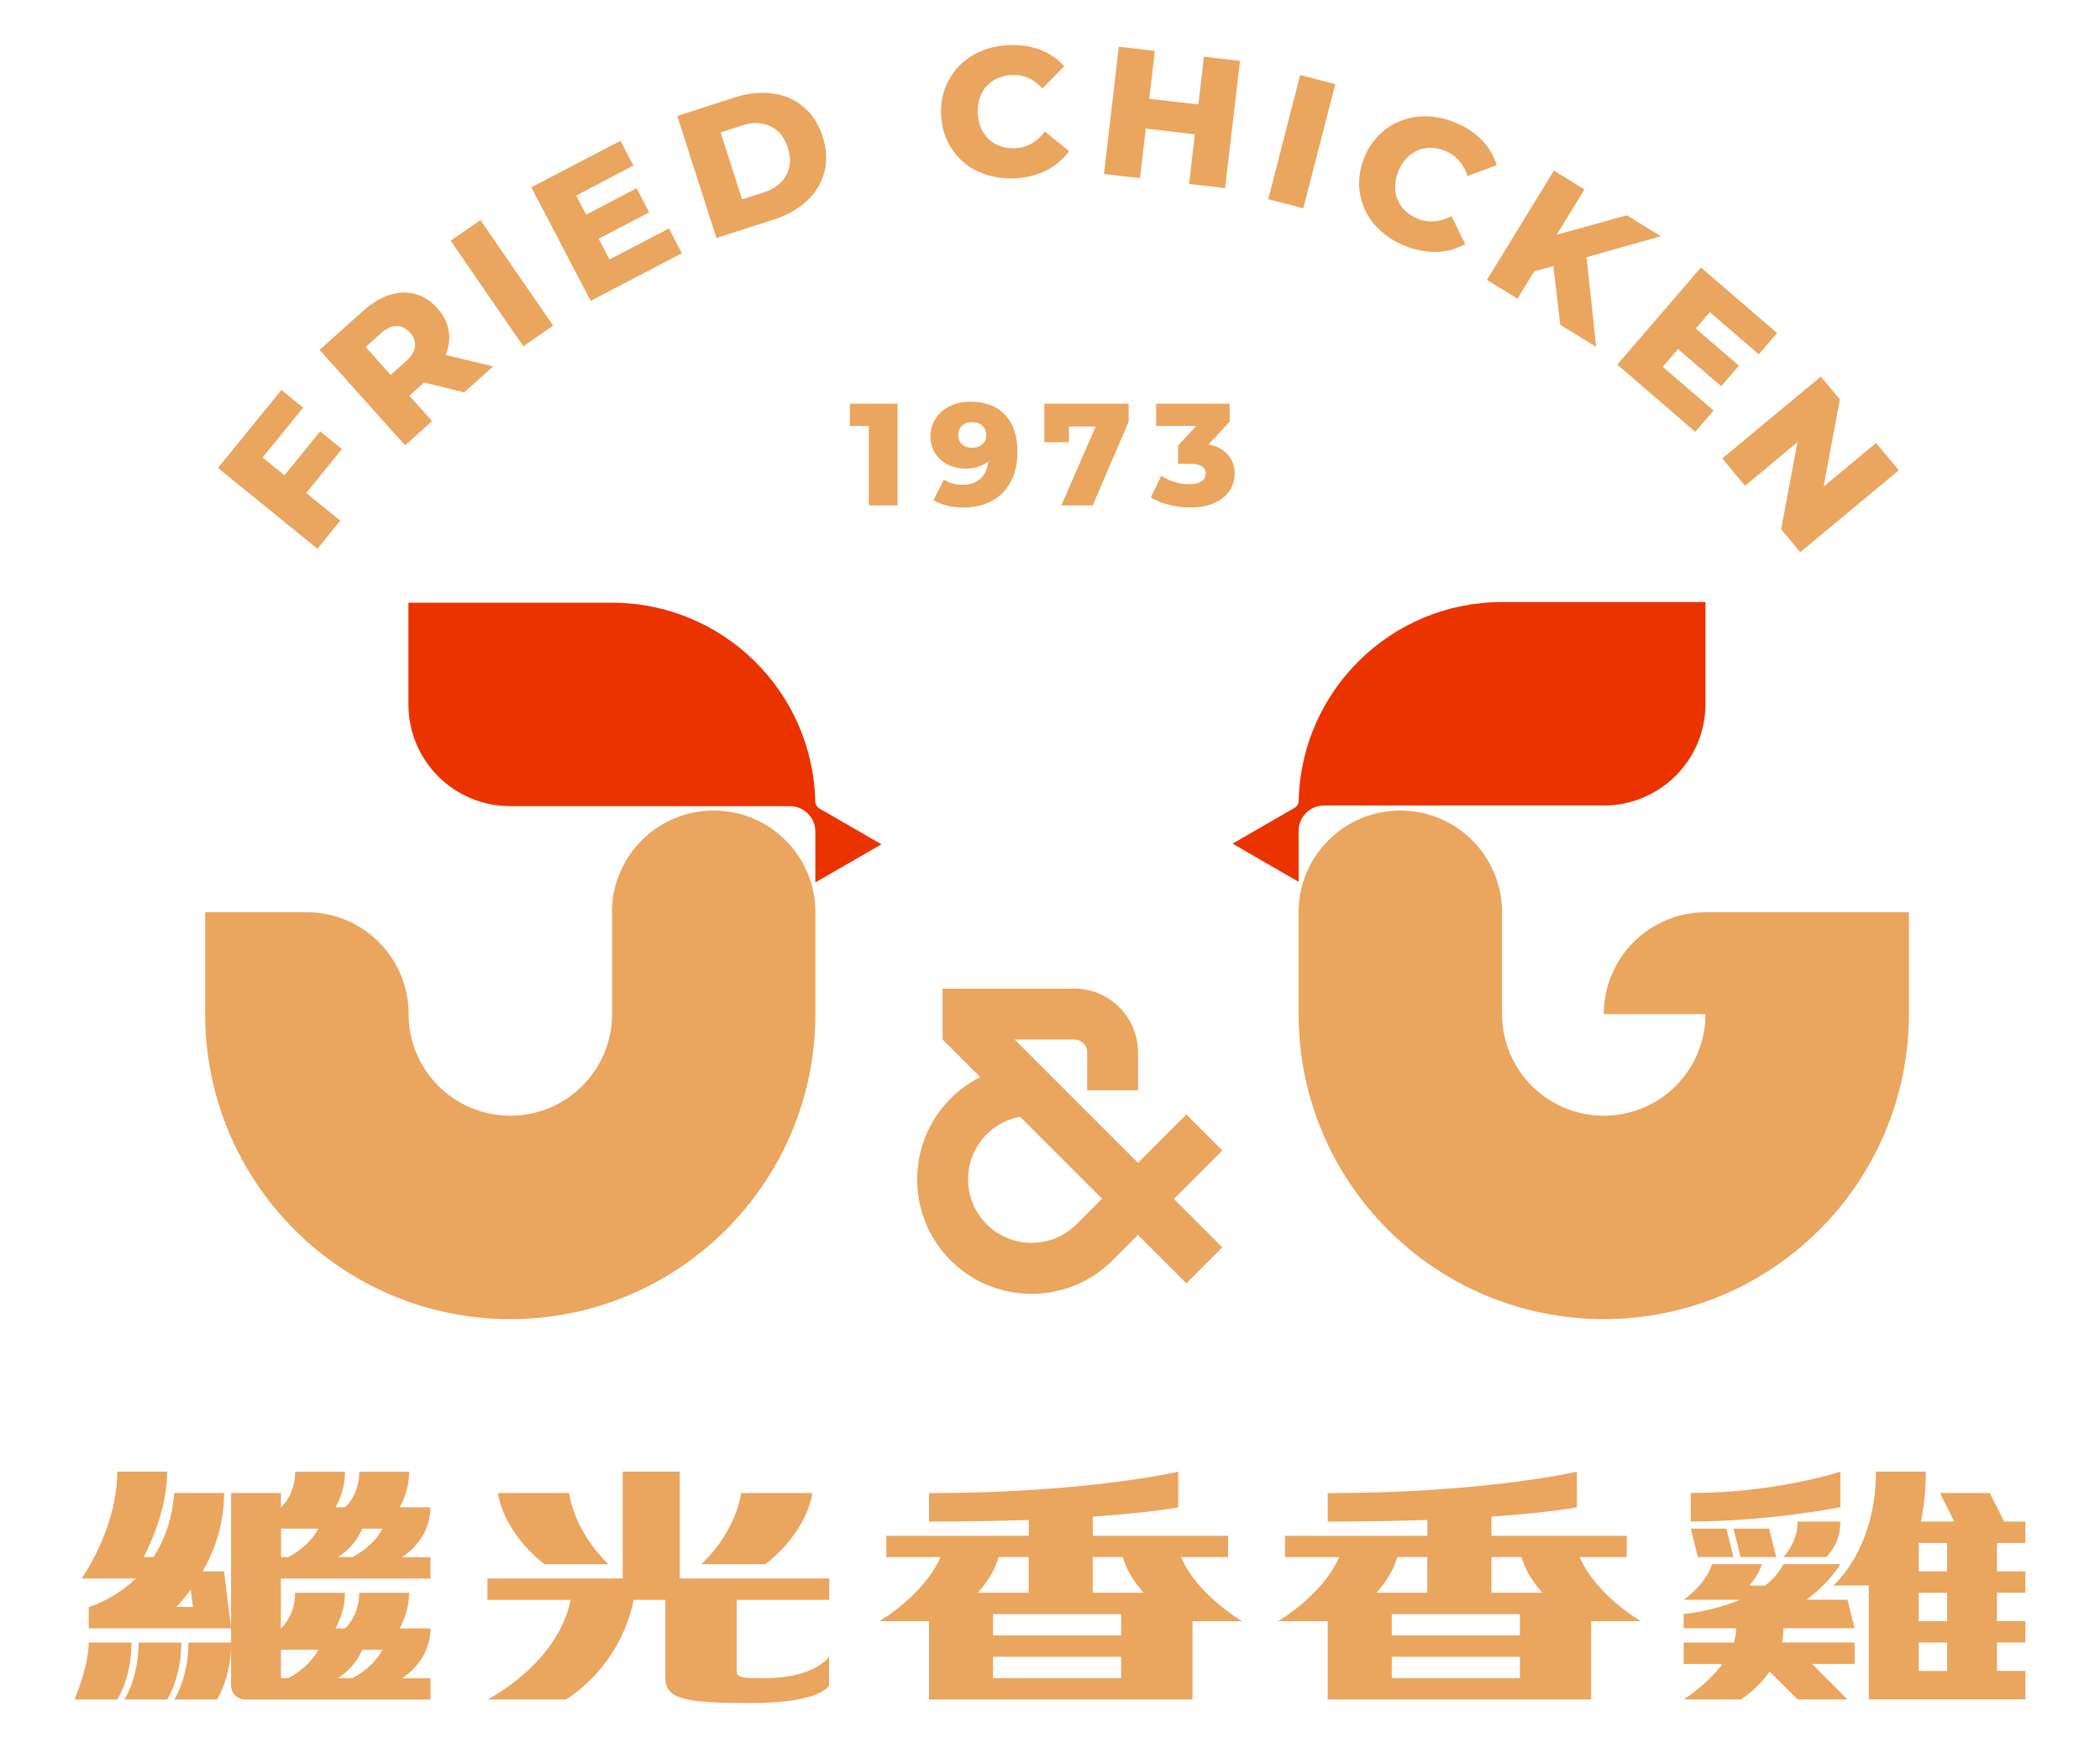
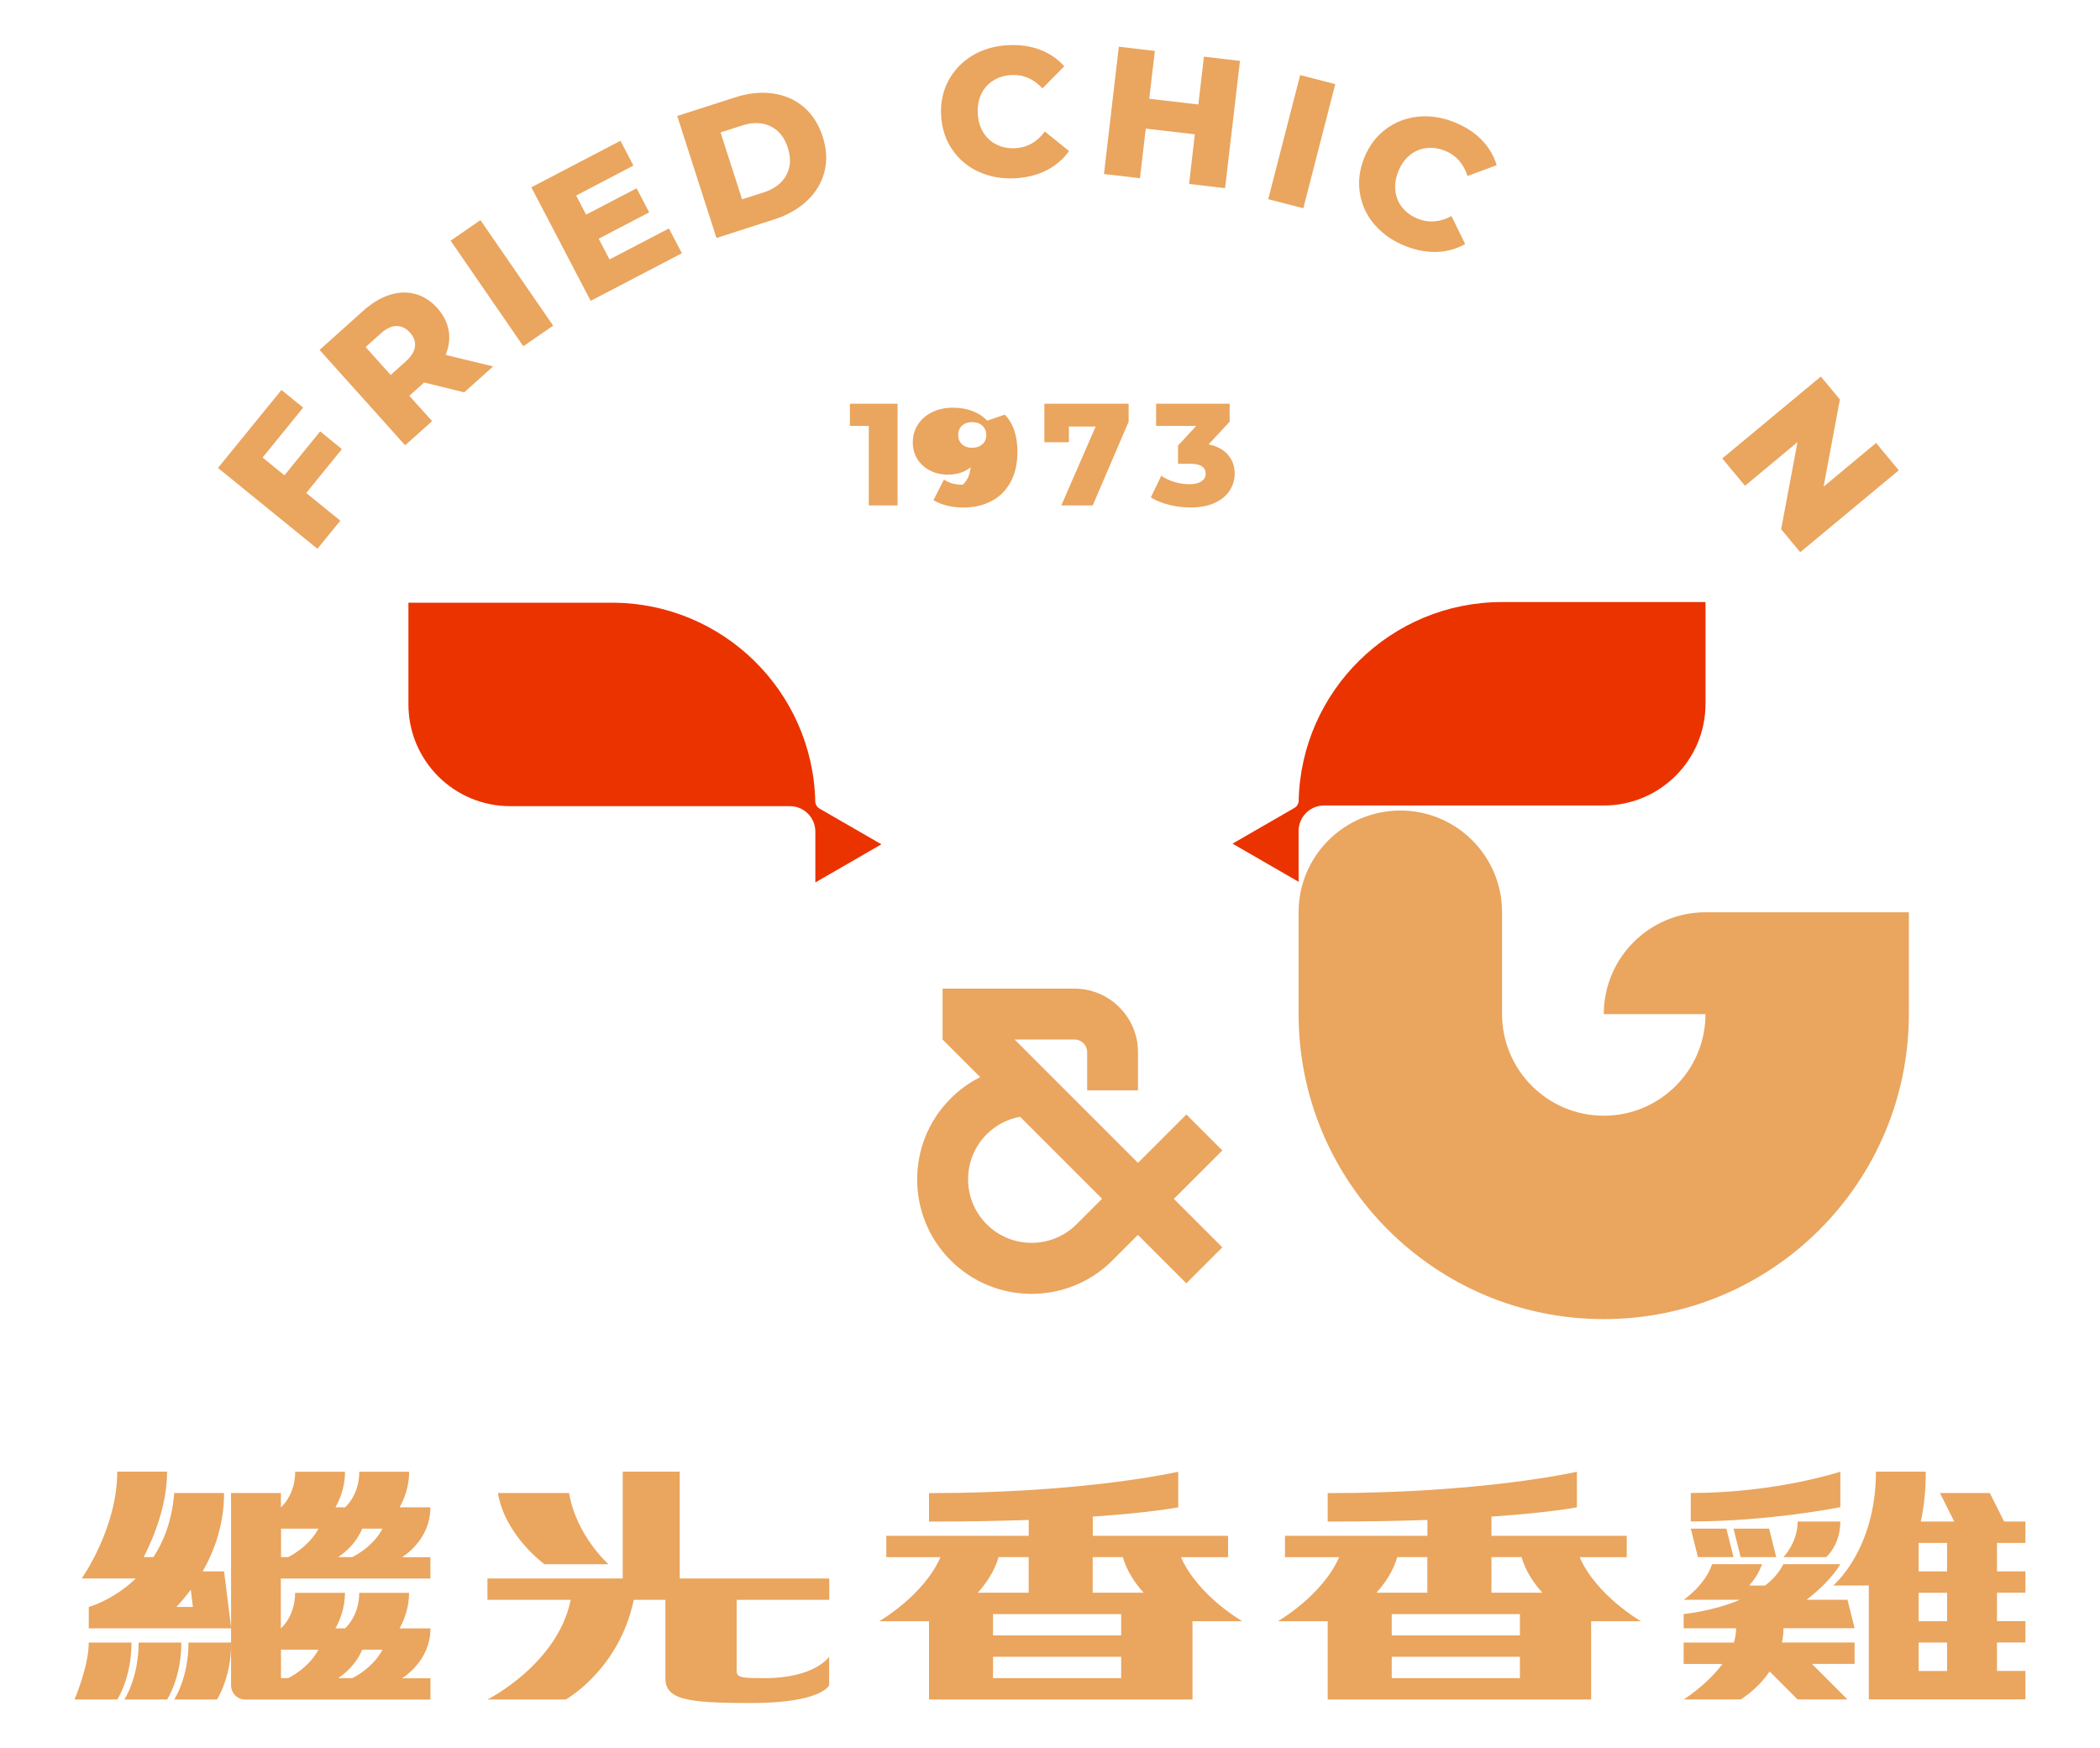
<svg xmlns="http://www.w3.org/2000/svg" id="Component_15_1" version="1.1" viewBox="0 0 321 267.23">
  <defs>
    <style>
      .st0 {
        fill: none;
      }

      .st1 {
        fill: #eaa55e;
      }

      .st2 {
        clip-path: url(#clippath-1);
      }

      .st3 {
        fill: #eb3300;
      }

      .st4 {
        clip-path: url(#clippath);
      }
    </style>
    <clipPath id="clippath">
      <rect class="st0" x="11.4" y="6.89" width="298.21" height="253.44" />
    </clipPath>
    <clipPath id="clippath-1">
      <rect class="st0" x="9.99" y="6.89" width="303.18" height="253.44" />
    </clipPath>
  </defs>
  <g class="st4">
    <g class="st2">
      <path class="st1" d="M179.45,183.25l7.4-7.39-5.5-5.5-7.4,7.4-18.86-18.86h9.15c1.07,0,1.94.87,1.94,1.94v5.83h7.77v-5.83c0-5.36-4.36-9.72-9.72-9.72h-20.15v7.78h0l5.75,5.75c-1.65.83-3.18,1.92-4.52,3.27-6.82,6.82-6.82,17.92,0,24.74,3.41,3.41,7.89,5.12,12.37,5.12s8.96-1.71,12.37-5.12l3.89-3.89,7.4,7.4,5.5-5.5-7.4-7.4ZM164.56,187.14h0c-3.79,3.79-9.96,3.79-13.74,0-3.79-3.79-3.79-9.95,0-13.75,1.41-1.41,3.18-2.33,5.11-2.68l12.53,12.53-3.89,3.89Z" />
      <polygon class="st1" points="137.2 61.71 137.2 77.26 132.8 77.26 132.8 65.11 129.91 65.11 129.91 61.71 137.2 61.71" />
-       <path class="st1" d="M153.59,63.38c1.29,1.32,1.93,3.21,1.93,5.69,0,1.78-.34,3.31-1.03,4.59-.69,1.28-1.66,2.26-2.91,2.92-1.25.67-2.7,1-4.34,1-.87,0-1.71-.1-2.51-.3-.8-.2-1.48-.48-2.04-.83l1.6-3.15c.76.53,1.71.8,2.87.8s2.01-.31,2.7-.92c.69-.61,1.09-1.51,1.21-2.68-.89.75-2.05,1.13-3.49,1.13-.98,0-1.87-.2-2.69-.61-.81-.41-1.46-.98-1.94-1.73-.48-.75-.72-1.6-.72-2.57,0-1.05.27-1.98.81-2.79.54-.81,1.27-1.43,2.2-1.87.93-.44,1.95-.66,3.08-.66,2.24,0,4,.66,5.29,1.98M150.16,67.92c.4-.36.6-.84.6-1.43s-.2-1.05-.59-1.41c-.39-.36-.92-.55-1.59-.55-.62,0-1.13.18-1.52.53-.39.35-.59.84-.59,1.44s.2,1.07.59,1.42c.39.35.91.53,1.54.53s1.16-.18,1.55-.54" />
+       <path class="st1" d="M153.59,63.38c1.29,1.32,1.93,3.21,1.93,5.69,0,1.78-.34,3.31-1.03,4.59-.69,1.28-1.66,2.26-2.91,2.92-1.25.67-2.7,1-4.34,1-.87,0-1.71-.1-2.51-.3-.8-.2-1.48-.48-2.04-.83l1.6-3.15c.76.53,1.71.8,2.87.8c.69-.61,1.09-1.51,1.21-2.68-.89.75-2.05,1.13-3.49,1.13-.98,0-1.87-.2-2.69-.61-.81-.41-1.46-.98-1.94-1.73-.48-.75-.72-1.6-.72-2.57,0-1.05.27-1.98.81-2.79.54-.81,1.27-1.43,2.2-1.87.93-.44,1.95-.66,3.08-.66,2.24,0,4,.66,5.29,1.98M150.16,67.92c.4-.36.6-.84.6-1.43s-.2-1.05-.59-1.41c-.39-.36-.92-.55-1.59-.55-.62,0-1.13.18-1.52.53-.39.35-.59.84-.59,1.44s.2,1.07.59,1.42c.39.35.91.53,1.54.53s1.16-.18,1.55-.54" />
      <polygon class="st1" points="172.52 61.71 172.52 64.46 167.03 77.26 162.23 77.26 167.48 65.2 163.39 65.2 163.39 67.6 159.64 67.6 159.64 61.71 172.52 61.71" />
      <path class="st1" d="M187.7,69.52c.69.79,1.03,1.75,1.03,2.88,0,.92-.25,1.77-.74,2.55-.5.79-1.25,1.42-2.27,1.9-1.01.48-2.27.72-3.77.72-1.1,0-2.18-.13-3.25-.4-1.07-.27-2-.64-2.79-1.13l1.6-3.31c.61.42,1.29.73,2.06.96.76.22,1.51.33,2.25.33s1.36-.14,1.8-.42c.44-.28.67-.68.67-1.2,0-1.01-.79-1.51-2.38-1.51h-1.84v-2.78l2.78-3h-6.13v-3.4h11.24v2.75l-3.22,3.47c1.29.27,2.28.8,2.97,1.59" />
      <path class="st1" d="M276.25,139.45h-15.55c-8.59.01-15.55,6.98-15.55,15.57h15.55c-.01,8.58-6.97,15.53-15.55,15.53s-15.55-6.96-15.55-15.55v-15.55c0-8.59-6.96-15.55-15.55-15.55s-15.55,6.96-15.55,15.55v15.55c0,25.76,20.88,46.64,46.64,46.64s46.64-20.88,46.64-46.64v-15.55h-15.55Z" />
      <path class="st1" d="M189.89,247.82s-6.78-3.87-9.37-9.79h7.2v-3.26h-20.68v-2.94c9.1-.63,13.06-1.42,13.06-1.42v-5.44s-14.15,3.27-38.09,3.27v4.35c5.81,0,10.86-.1,15.24-.25v2.43h-21.77v3.26h8.28c-2.6,5.92-9.37,9.79-9.37,9.79h7.62v11.97h40.27v-11.97h7.62ZM171.63,238.02c.6,2.1,1.83,3.94,3.18,5.44h-7.78v-5.44h4.6ZM151.79,246.73h19.59v3.26h-19.59v-3.26ZM157.24,238.02v5.44h-7.78c1.35-1.5,2.58-3.34,3.18-5.44h4.6ZM151.79,253.26h19.59v3.26h-19.59v-3.26Z" />
      <path class="st1" d="M250.83,247.82s-6.78-3.87-9.37-9.79h7.2v-3.26h-20.68v-2.94c9.1-.63,13.06-1.42,13.06-1.42v-5.44s-14.15,3.27-38.09,3.27v4.35c5.81,0,10.86-.1,15.24-.25v2.43h-21.77v3.26h8.28c-2.6,5.92-9.37,9.79-9.37,9.79h7.62v11.97h40.27v-11.97h7.62ZM232.58,238.02c.6,2.1,1.83,3.94,3.18,5.44h-7.78v-5.44h4.6ZM212.74,246.73h19.59v3.26h-19.59v-3.26ZM218.18,238.02v5.44h-7.78c1.35-1.5,2.58-3.34,3.18-5.44h4.6ZM212.74,253.26h19.59v3.26h-19.59v-3.26Z" />
      <path class="st1" d="M126.76,244.55v-3.26h-22.86v-16.33h-8.71v16.33h-20.68v3.26h12.73c-2.03,9.89-12.73,15.24-12.73,15.24h11.97s8.15-4.53,10.4-15.24h4.83v11.97c0,3.27,3.26,3.81,13.06,3.81,10.88,0,11.97-2.72,11.97-2.72v-4.35s-2.18,3.26-9.79,3.26c-3.27,0-4.35,0-4.35-1.09v-10.88h14.15Z" />
-       <path class="st1" d="M124.17,228.23h-10.88c-1.09,6.53-6.11,10.88-6.11,10.88h9.79s6.11-4.35,7.2-10.88" />
      <path class="st1" d="M83.23,239.11h9.79s-4.94-4.35-6.03-10.88h-10.88c1.09,6.53,7.12,10.88,7.12,10.88" />
      <path class="st1" d="M13.57,251.08c0,3.63-2.18,8.71-2.18,8.71h6.53s2.18-3.27,2.18-8.71h-6.53Z" />
      <path class="st1" d="M21.19,251.08c0,5.44-2.18,8.71-2.18,8.71h6.53s2.18-3.27,2.18-8.71h-6.53Z" />
      <path class="st1" d="M26.63,259.79h6.53s2.18-3.26,2.18-8.71h-6.53c0,5.44-2.18,8.71-2.18,8.71" />
      <path class="st1" d="M65.81,230.41h-4.73c.63-1.12,1.46-3.04,1.46-5.44h-7.62c0,3.63-2.18,5.44-2.18,5.44h-1.46c.63-1.12,1.46-3.04,1.46-5.44h-7.62c0,3.63-2.18,5.44-2.18,5.44v-2.18h-7.62v29.39c0,1.2.97,2.18,2.18,2.18h28.3v-3.26h-4.35s4.35-2.54,4.35-7.62h-4.73c.63-1.12,1.46-3.04,1.46-5.44h-7.62c0,3.63-2.18,5.44-2.18,5.44h-1.46c.63-1.12,1.46-3.04,1.46-5.44h-7.62c0,3.63-2.18,5.44-2.18,5.44v-7.62h22.86v-3.26h-4.35s4.35-2.54,4.35-7.62M55.37,252.17h3.1c-1.52,2.9-4.62,4.35-4.62,4.35h-2.18s2.49-1.45,3.7-4.35M48.67,252.17c-1.52,2.9-4.63,4.35-4.63,4.35h-1.09v-4.35h5.71ZM42.96,238.02v-4.35h5.71c-1.52,2.9-4.63,4.35-4.63,4.35h-1.09ZM51.67,238.02s2.49-1.45,3.7-4.35h3.1c-1.52,2.9-4.62,4.35-4.62,4.35h-2.18Z" />
      <path class="st1" d="M30.98,240.2c1.83-3.2,3.27-7.23,3.27-11.97h-7.62c-.32,4.13-1.57,7.33-3.17,9.79h-1.49c1.58-3.1,3.57-8.03,3.57-13.06h-7.62c0,8.71-5.44,16.33-5.44,16.33h8.28c-3.48,3.34-7.19,4.35-7.19,4.35v3.27h21.77l-1.09-8.71h-3.27ZM26.97,245.64c.7-.76,1.45-1.64,2.19-2.64l.33,2.64h-2.53Z" />
      <path class="st1" d="M286.75,224.96h7.62c0,3.01-.3,5.52-.76,7.62h5.11l-2.18-4.35h7.62l2.18,4.35h3.26v3.27h-4.35v4.35h4.35v3.26h-4.35v4.35h4.35v3.26h-4.35v4.35h4.35v4.35h-23.94v-17.41h-5.44s6.53-5.44,6.53-17.41M297.63,251.08h-4.35v4.35h4.35v-4.35ZM297.63,243.47h-4.35v4.35h4.35v-4.35ZM297.63,235.85h-4.35v4.35h4.35v-4.35ZM263.3,254.35h-5.94v-3.27h7.67c.22-.71.35-1.43.35-2.18h-8.02v-2.18s4.41-.4,8.6-2.18h-8.6s3.26-2.18,4.35-5.44h7.62c-.43,1.28-1.18,2.39-1.95,3.27h2.42c1.17-.9,2.15-1.97,2.8-3.27h8.71c-1.21,2.02-3.17,3.89-5.16,5.44h6.25l1.09,4.35h-10.88c0,.76-.08,1.49-.22,2.18h11.1v3.27h-6.53l5.44,5.44h-7.62l-4.28-4.28c-1.91,2.81-4.43,4.28-4.43,4.28h-8.71s3.56-2.22,5.94-5.44M281.31,224.96s-9.8,3.26-22.86,3.26v4.35c11.97,0,22.86-2.18,22.86-2.18v-5.44ZM264.98,238.02l-1.09-4.35h-5.44l1.09,4.35h5.44ZM266.07,238.02h5.44l-1.09-4.35h-5.44l1.09,4.35ZM279.13,238.02s2.18-1.81,2.18-5.44h-6.53c0,3.27-2.18,5.44-2.18,5.44h6.53Z" />
      <path class="st3" d="M134.73,129.06l-9.46-5.46c-.39-.23-.64-.64-.65-1.09-.38-16.84-14.15-30.38-31.09-30.38h-31.1v15.55c0,8.59,6.96,15.55,15.55,15.55h42.76c2.15,0,3.89,1.74,3.89,3.89v7.77l10.1-5.83Z" />
      <path class="st3" d="M229.6,92.03c-16.94,0-30.71,13.54-31.09,30.38,0,.45-.26.86-.65,1.09l-9.46,5.46,10.1,5.83v-7.77c0-2.15,1.74-3.89,3.89-3.89h42.76c8.59,0,15.55-6.96,15.55-15.55v-15.55h-31.1Z" />
-       <path class="st1" d="M93.56,139.45v15.55c0,8.59-6.96,15.55-15.55,15.55s-15.55-6.96-15.55-15.55-6.96-15.55-15.55-15.55h-15.55v15.55c0,25.76,20.88,46.64,46.64,46.64s46.64-20.88,46.64-46.64v-15.55c0-8.59-6.96-15.55-15.55-15.55s-15.55,6.96-15.55,15.55" />
      <polygon class="st1" points="40.14 69.94 43.48 72.66 48.94 65.94 52.26 68.65 46.81 75.36 52.02 79.59 48.52 83.89 33.32 71.53 43.02 59.61 46.34 62.31 40.14 69.94" />
      <path class="st1" d="M64.82,58.48l-2.25,2.02,3.48,3.87-4.12,3.7-13.08-14.58,6.67-5.98c1.32-1.18,2.66-1.99,4.03-2.43,1.36-.43,2.68-.48,3.93-.14,1.26.34,2.38,1.06,3.36,2.15.95,1.06,1.52,2.2,1.74,3.42.21,1.23.06,2.47-.46,3.74l7.26,1.76-4.42,3.96-6.12-1.5ZM60.6,49.83c-.77.01-1.57.4-2.42,1.16l-2.29,2.06,3.83,4.27,2.29-2.06c.85-.76,1.32-1.52,1.42-2.27.1-.75-.15-1.47-.76-2.15-.61-.68-1.3-1.01-2.07-1" />
      <rect class="st1" x="73.95" y="33.49" width="5.54" height="19.59" transform="translate(-11.02 51.16) rotate(-34.56)" />
      <polygon class="st1" points="102.25 34.92 104.23 38.71 90.29 45.99 81.22 28.63 94.84 21.52 96.82 25.31 88.07 29.89 89.59 32.81 97.31 28.78 99.23 32.46 91.51 36.49 93.17 39.66 102.25 34.92" />
      <path class="st1" d="M103.52,17.73l8.82-2.84c2.04-.66,3.98-.86,5.8-.6,1.83.26,3.4.94,4.72,2.07,1.32,1.12,2.28,2.63,2.89,4.51.61,1.88.7,3.67.28,5.35-.42,1.68-1.29,3.16-2.63,4.43-1.34,1.27-3.02,2.24-5.06,2.89l-8.82,2.84-6-18.65ZM116.77,29.4c1.6-.52,2.74-1.38,3.41-2.6.68-1.22.76-2.63.24-4.22-.51-1.6-1.4-2.69-2.66-3.29-1.26-.59-2.69-.63-4.29-.12l-3.33,1.07,3.29,10.23,3.33-1.07Z" />
      <path class="st1" d="M149.59,26.26c-1.68-.78-3.03-1.91-4.04-3.41-1.02-1.49-1.58-3.22-1.69-5.18-.11-1.96.26-3.73,1.11-5.33.85-1.6,2.06-2.87,3.64-3.83,1.58-.96,3.4-1.49,5.45-1.6,1.79-.1,3.42.13,4.89.68,1.47.56,2.71,1.4,3.73,2.54l-3.34,3.38c-1.35-1.46-2.93-2.14-4.74-2.04-1.06.06-2,.34-2.8.86-.8.51-1.41,1.2-1.82,2.08-.41.87-.58,1.86-.52,2.96.06,1.1.34,2.06.85,2.88.5.82,1.18,1.44,2.04,1.86.85.42,1.81.6,2.88.54,1.81-.1,3.3-.95,4.48-2.55l3.7,2.99c-.88,1.24-2.03,2.22-3.43,2.94-1.4.71-2.99,1.12-4.78,1.22-2.05.11-3.91-.22-5.59-1" />
      <polygon class="st1" points="189.54 9.31 187.26 28.76 181.76 28.12 182.64 20.53 175.14 19.66 174.25 27.24 168.75 26.6 171.02 7.14 176.53 7.79 175.67 15.1 183.18 15.97 184.03 8.66 189.54 9.31" />
      <rect class="st1" x="189.18" y="18.87" width="19.59" height="5.54" transform="translate(128.44 208.96) rotate(-75.57)" />
      <path class="st1" d="M210.09,34.33c-1.19-1.41-1.93-3.01-2.22-4.8-.29-1.78-.07-3.59.66-5.4.73-1.82,1.81-3.27,3.26-4.36,1.44-1.09,3.08-1.73,4.92-1.93,1.84-.2,3.71.08,5.62.85,1.66.67,3.04,1.56,4.14,2.68,1.1,1.12,1.87,2.42,2.31,3.88l-4.46,1.65c-.61-1.89-1.75-3.17-3.43-3.85-.99-.4-1.95-.53-2.9-.41-.94.12-1.79.5-2.53,1.11-.74.62-1.32,1.44-1.72,2.46-.41,1.02-.56,2.01-.45,2.97.11.96.46,1.81,1.06,2.55.6.74,1.39,1.31,2.38,1.71,1.68.67,3.39.53,5.14-.41l2.09,4.27c-1.33.75-2.78,1.16-4.34,1.21-1.57.05-3.19-.25-4.85-.92-1.91-.76-3.45-1.85-4.65-3.26" />
-       <polygon class="st1" points="237.44 40.67 234.52 41.48 231.96 45.65 227.29 42.79 237.52 26.08 242.2 28.95 237.95 35.89 248.67 32.91 253.87 36.1 242.51 39.32 243.99 53.02 238.5 49.66 237.44 40.67" />
-       <polygon class="st1" points="261.93 62.76 259.13 66 247.22 55.74 260 40.89 271.64 50.92 268.85 54.16 261.36 47.72 259.21 50.22 265.8 55.9 263.1 59.04 256.5 53.36 254.17 56.07 261.93 62.76" />
      <polygon class="st1" points="290.24 71.89 275.18 84.41 272.26 80.9 274.76 67.58 266.74 74.26 263.26 70.08 278.33 57.56 281.24 61.06 278.75 74.39 286.77 67.71 290.24 71.89" />
    </g>
  </g>
</svg>